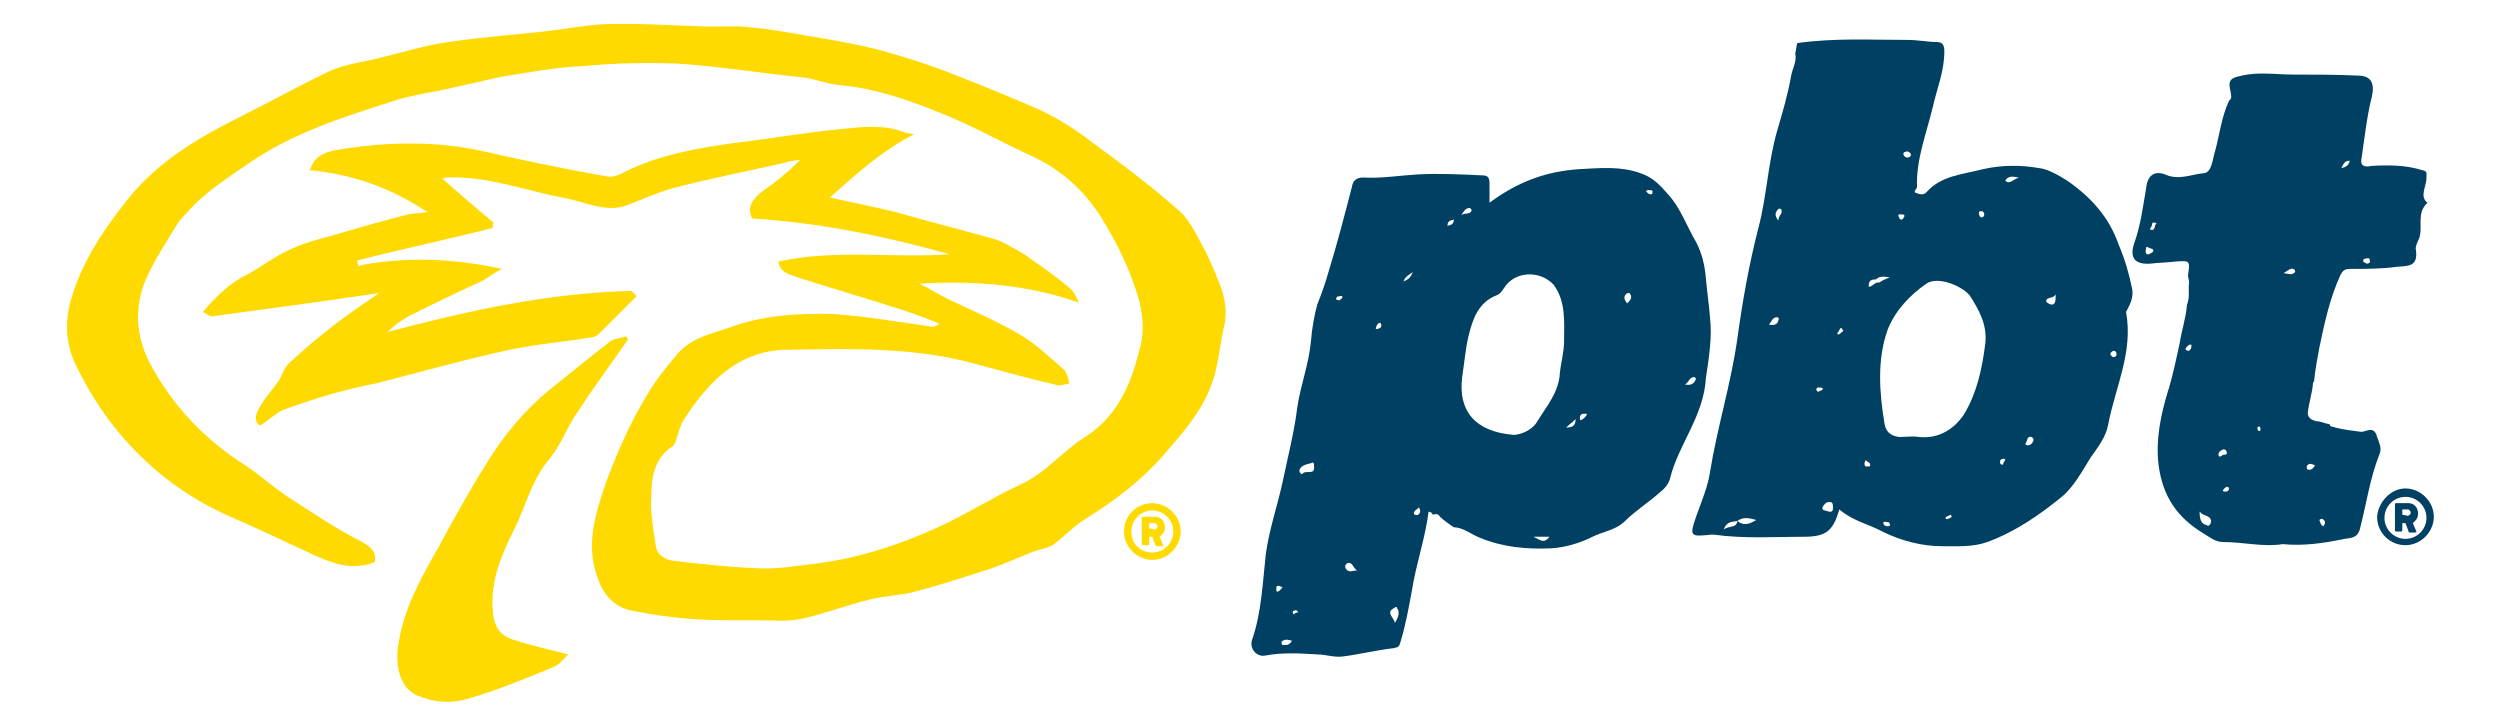
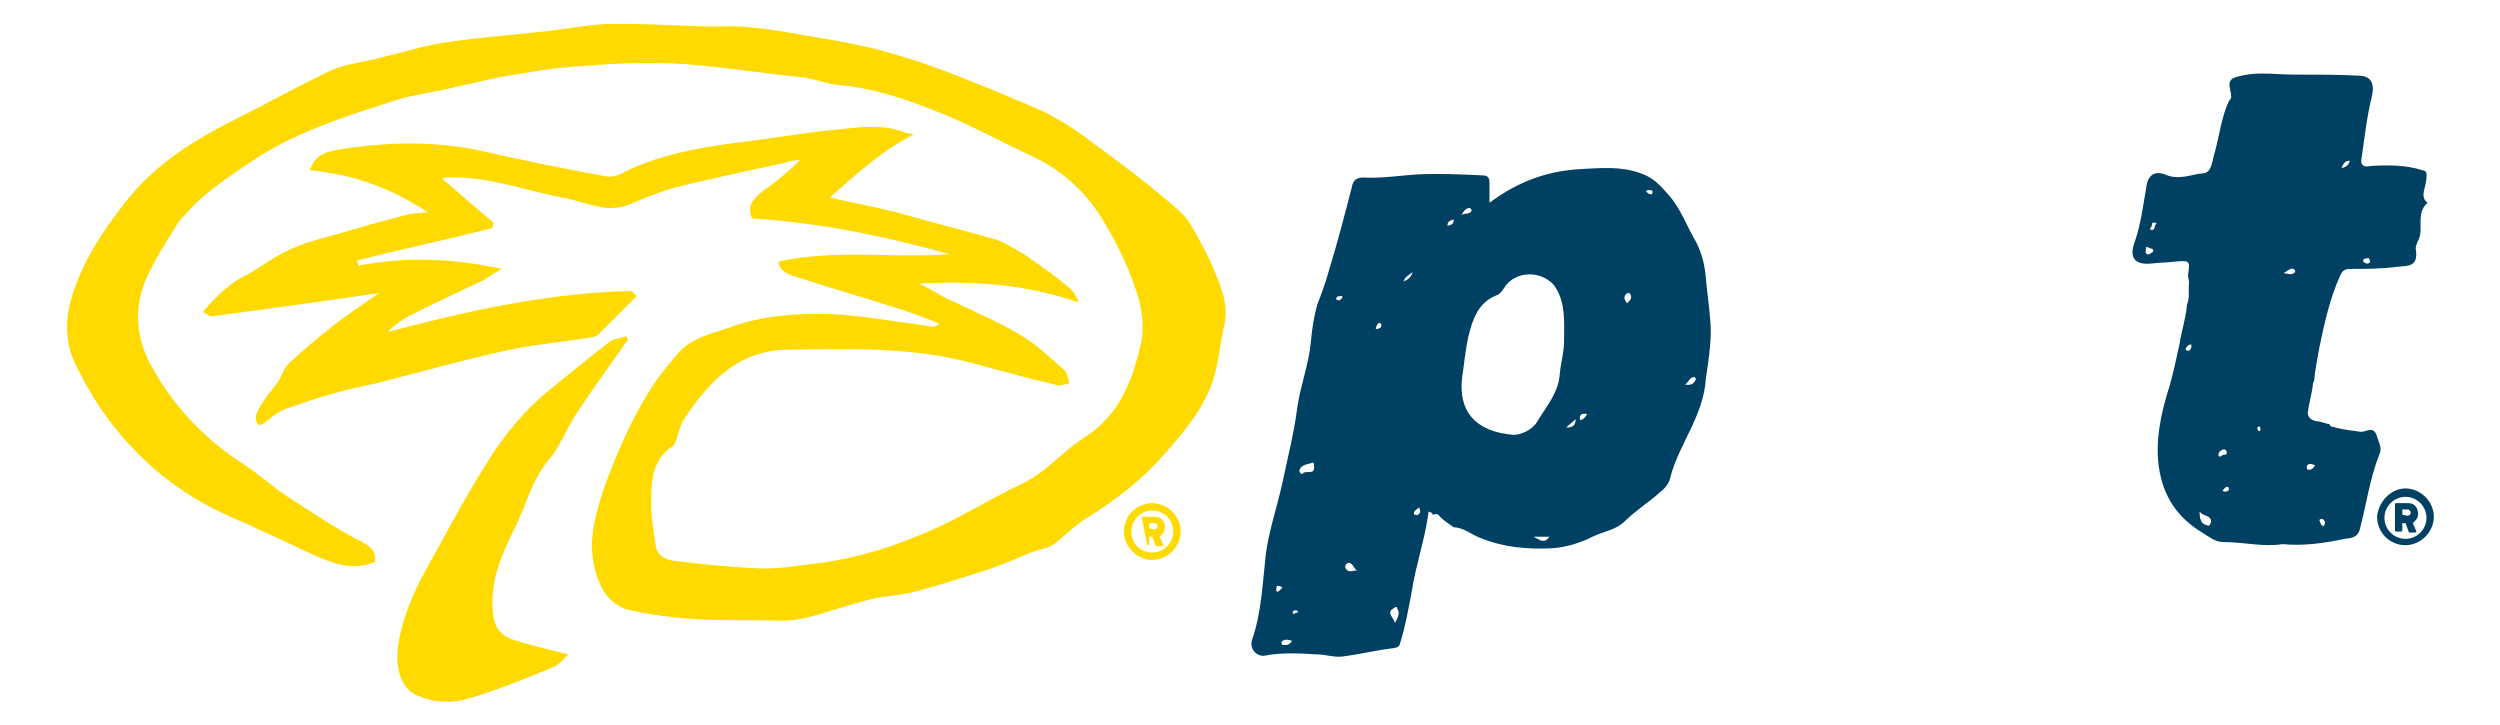
<svg xmlns="http://www.w3.org/2000/svg" version="1.1" id="Layer_1" x="0px" y="0px" viewBox="0 0 238 69" style="enable-background:new 0 0 238 69;" xml:space="preserve">
  <style type="text/css">
	.st0{fill:#FFDA00;}
	.st1{fill:#004062;}
</style>
  <g>
-     <path class="st0" d="M109.9,50.4c0.1,0,0.3-0.1,0.3-0.3c0-0.1-0.1-0.3-0.3-0.3h-0.5v0.5L109.9,50.4L109.9,50.4z M108.7,49.3   c0-0.1,0.1-0.1,0.1-0.1h1.2c0.5,0,0.9,0.4,0.9,1c0,0.5-0.3,0.7-0.5,0.9l0.3,0.7c0.1,0.1,0,0.2-0.1,0.2h-0.5c-0.1,0-0.1-0.1-0.1-0.1   l-0.3-0.8h-0.3v0.7c0,0.1-0.1,0.1-0.1,0.1h-0.5c-0.1,0-0.1-0.1-0.1-0.1L108.7,49.3L108.7,49.3z M109.7,52.6c1.1,0,2-0.9,2-2   c0-1.1-0.9-2-2-2s-2,0.9-2,2C107.7,51.7,108.5,52.6,109.7,52.6 M109.7,47.9c1.4,0,2.7,1.2,2.7,2.7c0,1.4-1.2,2.7-2.7,2.7   c-1.4,0-2.7-1.2-2.7-2.7C107,49.1,108.2,47.9,109.7,47.9" />
+     <path class="st0" d="M109.9,50.4c0.1,0,0.3-0.1,0.3-0.3c0-0.1-0.1-0.3-0.3-0.3h-0.5v0.5L109.9,50.4L109.9,50.4z M108.7,49.3   c0-0.1,0.1-0.1,0.1-0.1h1.2c0.5,0,0.9,0.4,0.9,1c0,0.5-0.3,0.7-0.5,0.9l0.3,0.7c0.1,0.1,0,0.2-0.1,0.2h-0.5c-0.1,0-0.1-0.1-0.1-0.1   l-0.3-0.8h-0.3v0.7c0,0.1-0.1,0.1-0.1,0.1c-0.1,0-0.1-0.1-0.1-0.1L108.7,49.3L108.7,49.3z M109.7,52.6c1.1,0,2-0.9,2-2   c0-1.1-0.9-2-2-2s-2,0.9-2,2C107.7,51.7,108.5,52.6,109.7,52.6 M109.7,47.9c1.4,0,2.7,1.2,2.7,2.7c0,1.4-1.2,2.7-2.7,2.7   c-1.4,0-2.7-1.2-2.7-2.7C107,49.1,108.2,47.9,109.7,47.9" />
    <path class="st1" d="M229.2,49.1c0.1,0,0.3-0.1,0.3-0.3c0-0.1-0.1-0.3-0.3-0.3h-0.5V49L229.2,49.1L229.2,49.1z M228,48   c0-0.1,0.1-0.1,0.1-0.1h1.2c0.5,0,0.9,0.4,0.9,1c0,0.5-0.3,0.7-0.5,0.9l0.3,0.7c0.1,0.1,0,0.2-0.1,0.2h-0.5c-0.1,0-0.1-0.1-0.1-0.1   l-0.3-0.8h-0.3v0.7c0,0.1-0.1,0.1-0.1,0.1h-0.5c-0.1,0-0.1-0.1-0.1-0.1L228,48L228,48z M229,51.3c1.1,0,2-0.9,2-2c0-1.1-0.9-2-2-2   s-2,0.9-2,2C227,50.4,227.9,51.3,229,51.3 M229,46.5c1.4,0,2.7,1.2,2.7,2.7c0,1.4-1.2,2.7-2.7,2.7s-2.7-1.2-2.7-2.7   C226.4,47.8,227.6,46.5,229,46.5" />
-     <path class="st1" d="M201.2,34c-0.1,0-0.3-0.2-0.3-0.3c0-0.1,0.2-0.3,0.3-0.3s0.3,0,0.3,0.4C201.5,33.8,201.4,34,201.2,34    M195.3,29c-0.1,0-0.5-0.2-0.5-0.3c0-0.5,0.7-0.2,0.9-0.7C195.7,28.6,195.7,29,195.3,29 M193.6,41.9c-0.1,0.3-0.3,0.5-0.6,0.5   c-0.1-0.1-0.3,0-0.1-0.3c0.1-0.2,0.1-0.6,0.5-0.5C193.4,41.6,193.6,41.7,193.6,41.9 M190.9,17.2c0.3-0.5,0.7-0.4,1.3-0.3   C191.6,17.1,191.3,17.6,190.9,17.2 M190.7,44.2c-0.1,0.1-0.3,0-0.3-0.2s0.1-0.3,0.2-0.3c0.3-0.1,0.3,0.1,0.3,0.1   C190.8,43.9,190.7,44.1,190.7,44.2 M189,32.7c-0.3,2.4-0.8,4.7-2,6.7c-0.9,1.4-2.4,2.4-4.3,2.2c-0.6-0.1-1.3,0-1.9,0   c-0.9-0.1-1.3-0.6-1.4-1.3c-0.5-3-0.7-6.1,0.3-8.9c0.7-1.8,2.1-3.3,3.7-4.4c1-0.7,3.2,0.1,4.1,1.1C188.4,29.5,189.2,30.9,189,32.7    M185.4,49.4c-0.1,0.1-0.3-0.1-0.1-0.2c0.1-0.1,0.3-0.1,0.4-0.2c0,0,0.1,0.1,0.1,0.2C185.7,49.3,185.5,49.4,185.4,49.4 M179.7,50.1   c-0.2,0-0.4-0.1-0.4-0.3c0-0.2,0.2-0.1,0.3-0.1s0.3,0,0.3,0.2C180,50,179.9,50.1,179.7,50.1 M177.9,27.3c0-0.5,0.1-0.7,0.7-0.7   c0.3-0.3,0.6-0.3,1.3-0.2c-0.5,0.2-0.7,0.3-1,0.5C178.5,26.8,178.3,27.3,177.9,27.3 M177.9,44.4c-0.2,0-0.4,0.1-0.4-0.3   c0-0.1,0.1-0.2,0.1-0.3c0.1,0.1,0.3,0.2,0.4,0.3C178.1,44.4,178,44.4,177.9,44.4 M181,20.4c0.1,0.1,0.3-0.1,0.3,0.2   c-0.1,0.1-0.1,0.3-0.3,0.3c-0.1,0-0.2-0.1-0.2-0.2C180.6,20.4,180.8,20.4,181,20.4 M181.6,14.4c0.1,0.1,0.3,0.1,0.3,0.3   c0.1,0.1-0.1,0.3-0.3,0.3c-0.2,0-0.3-0.1-0.4-0.3C181.2,14.4,181.4,14.5,181.6,14.4 M188.4,20.2c0-0.1,0.2-0.1,0.3-0.1   c0.1,0.1,0.2,0.1,0.2,0.3c0,0.2-0.1,0.3-0.3,0.3C188.4,20.6,188.4,20.4,188.4,20.2 M175.1,31.8c-0.1,0.1-0.3,0-0.1-0.2   c0.1-0.1,0.1-0.3,0.3-0.4c0.1,0.2,0.2,0.3,0.2,0.3C175.3,31.6,175.2,31.8,175.1,31.8 M174.1,48.7c-0.3-0.1-0.7-0.1-0.6-0.4   c0.1-0.2,0.3-0.5,0.6-0.5c0.4-0.1,0.4,0.3,0.4,0.5S174.5,48.8,174.1,48.7 M173.5,37.1c-0.1,0.1-0.3,0.1-0.4,0.2   c-0.1,0-0.1-0.1-0.2-0.2c0.1-0.3,0.2-0.2,0.3-0.2C173.4,36.9,173.6,36.9,173.5,37.1 M169.3,21c-0.4-0.5-0.3-0.8,0-1.1   c0.1-0.1,0.3,0,0.3,0.1C169.7,20.4,169.3,20.5,169.3,21 M168.4,30.9c0.3-0.3,0.3-0.7,0.8-0.7c0.1,0,0.2,0.2,0.1,0.3   C169.2,30.9,168.9,31,168.4,30.9 M165.4,49.6C165.3,49.6,165.3,49.6,165.4,49.6L165.4,49.6C165.3,49.6,165.3,49.6,165.4,49.6   c-0.1,0.7-0.7,0.4-1.3,0.8C164.4,49.6,164.9,49.7,165.4,49.6C165.3,49.6,165.3,49.6,165.4,49.6C165.3,49.6,165.3,49.6,165.4,49.6   c0.5-0.4,1.1-0.3,1.8-0.1C166.4,50,165.9,50,165.4,49.6 M203,27.6c-0.3-1.5-0.7-2.9-1.3-4.3c-0.9-2.6-2.6-4.5-4.9-6.1   c-0.8-0.5-1.8-1.1-2.7-1.2c-1.7-0.3-3.5-0.3-5.3,0.1c-1.9,0.5-4,0.6-5.4,2.2c-0.3,0.3-0.6,0.2-0.9,0.1c-0.5-0.1,0-0.4,0-0.6   c-0.1-2.6,0.9-5.1,1.5-7.6c0.4-1.8,1.1-3.4,1.1-5.3c0-0.5-0.1-0.9-0.7-0.9c-0.9,0-1.8-0.2-2.8-0.2c-3.5,0-6.9-0.2-10.5,0.3   c-0.1,0.3-0.1,0.7-0.2,1c0.2,0.7-0.3,1.5-0.4,2.2c-0.3,1.7-0.8,3.4-1.3,5.1c-0.9,3.1-1,6.3-1.8,9.3c-0.9,3.5-1.5,6.9-2,10.5   c-0.6,4.3-1.9,8.4-2.6,12.7c-0.2,1.4-0.8,2.8-1.3,4.2c-0.7,2-0.6,2,1.4,1.8c0.1,0,0.3,0,0.3,0c2.8,0.4,5.7,0.2,8.5,0.2   c2.1,0,2.8-0.5,3.4-2.6c1.3,1.1,2.8,1.4,4.1,2.1c1.8,0.9,3.8,1.4,5.7,1.4c1.4,0,2.9,0.1,4.3-0.4c2.7-1,5-2.6,7.2-4.4   c1.1-1,1.8-2.3,2.6-3.6c0.7-1,1.5-2,1.7-3.2c0.7-3.6,2.4-6.9,1.7-10.7C202.7,29.1,203.1,28.5,203,27.6" />
    <path class="st1" d="M160.4,36.6c0.4-0.2,0.4-0.7,0.9-0.7c0.1,0,0.2,0.2,0.1,0.3C161.2,36.6,160.9,36.7,160.4,36.6 M157.2,18.5   c-0.3,0-0.4-0.2-0.5-0.3c0.1-0.1,0.1-0.1,0.3-0.1c0.2,0,0.4,0,0.3,0.3C157.3,18.4,157.3,18.5,157.2,18.5 M154.9,28.9   c0-0.1-0.5-0.5-0.1-0.9c0.1-0.1,0.3-0.2,0.4,0C155.5,28.5,154.9,28.8,154.9,28.9 M150.5,40c-0.1,0-0.1-0.2-0.1-0.3   c0.1-0.4,0.4-0.3,0.7-0.3C150.9,39.8,150.7,39.9,150.5,40 M149.1,40.7c0.3-0.3,0.6-0.5,0.9-0.8C150,40.6,149.6,40.7,149.1,40.7    M148.9,32.5c0,1-0.3,2-0.4,3c-0.1,1.9-1.3,3.2-2.2,4.7c-0.5,0.8-1.6,1.2-2.2,1.2c-3.7-0.3-5.3-2.3-4.9-5.5   c0.2-1.3,0.3-2.6,0.6-3.9c0.4-1.6,0.9-3.2,2.7-3.9c0.3-0.1,0.5-0.4,0.7-0.7c1-1.6,3.4-1.7,4.7-0.3   C149.1,28.7,148.9,30.7,148.9,32.5 M146,51.1h1.5C147,51.8,146.6,51.4,146,51.1 M139.9,19.8c0.1,0,0.2,0.2,0.2,0.2   c-0.1,0.5-0.7,0.2-1,0.5C139.3,20.2,139.5,19.8,139.9,19.8 M137.8,21.5c0-0.5,0.3-0.5,0.6-0.6C138.4,21.4,138.1,21.4,137.8,21.5    M135,49c-0.1,0.1-0.4,0-0.4-0.1c0-0.3,0.3-0.4,0.5-0.6C135.2,48.6,135.3,48.8,135,49 M133.6,26.8c0.2-0.5,0.5-0.6,0.9-0.9   C134.3,26.4,134.1,26.6,133.6,26.8 M132.8,59.3c-0.1-0.5-0.9-1-0.1-1.4c0.1-0.1,0.3-0.2,0.3,0C133.3,58.3,133.1,58.8,132.8,59.3    M131.2,31.3c-0.2,0.1-0.3-0.1-0.2-0.1c0-0.1,0.1-0.3,0.2-0.4c0.1-0.1,0.3-0.1,0.3,0.2C131.5,31.2,131.4,31.2,131.2,31.3    M128.1,54.1c-0.1-0.2,0-0.4,0.2-0.5c0.5-0.1,0.5,0.5,0.9,0.7C128.8,54.3,128.4,54.6,128.1,54.1 M127.5,28.6   c-0.1,0-0.3-0.1-0.3-0.1c0-0.2,0.1-0.3,0.3-0.3c0.1,0,0.3-0.1,0.3,0.1C127.8,28.4,127.6,28.5,127.5,28.6 M125.1,44.4   c0.1,0.9-0.8,0.3-1.1,0.7c-0.1,0.1-0.3-0.1-0.3-0.3c0.1-0.5,0.7-0.6,1.1-0.7C125.1,43.9,125.1,44.2,125.1,44.4 M123.2,58.5   c-0.1-0.1-0.2-0.2-0.1-0.3c0.1-0.1,0.2-0.1,0.3-0.1c0.1,0,0.1,0.1,0.2,0.2C123.4,58.3,123.2,58.4,123.2,58.5 M122.1,61.4   c-0.1,0-0.1-0.3-0.1-0.3c0.3-0.3,0.6-0.2,1-0.1C122.7,61.5,122.4,61.4,122.1,61.4 M121.7,56.3c-0.2,0.1-0.2-0.1-0.2-0.2   c0-0.2,0-0.4,0.3-0.3c0.1,0,0.2,0.1,0.3,0.1C122,56,121.9,56.2,121.7,56.3 M162.8,30.3c-0.1-1.3-0.3-2.6-0.4-3.8   c-0.1-1.3-0.4-2.4-0.9-3.4c-0.9-1.5-1.5-3.3-2.7-4.6c-0.7-0.8-1.4-1.6-2.6-2c-1.9-0.7-3.8-0.5-5.8-0.4c-3.2,0.2-5.9,1.2-8.6,3.2   c0-0.7,0-1.3,0-1.9c0-0.5-0.2-0.7-0.6-0.7c-2-0.1-4.2-0.2-6.2-0.1c-1.7,0.1-3.5,0.4-5.2,0.3c-0.7,0-1,0.3-1.1,0.9   c-0.7,2.7-1.4,5.4-2.2,8c-0.3,1.1-0.7,2.2-1.1,3.2c-0.3,1.1-0.5,2.3-0.6,3.5c-0.2,2.2-1,4.2-1.3,6.3c-0.3,2.4-0.9,4.7-1.4,7.1   c-0.5,2.3-1.3,4.6-1.6,6.9c-0.3,2.7-0.4,5.5-1.3,8.1c-0.3,0.9,0.5,1.7,1.3,1.5c1.6-0.3,3.3-0.2,4.9-0.1c0.8,0,1.6,0.3,2.4,0.2   c1.6-0.2,3.2-0.6,4.9-0.8c0.5-0.1,0.5-0.2,0.6-0.5c0.5-1.6,0.8-3.3,1.1-4.9c0.4-2.6,1.3-5.1,1.6-7.6c0.3,0.1,0.3,0.1,0.4,0.3   c0.3-0.1,0.5-0.1,0.7,0.2c0.4,0.4,0.9,0.7,1.3,1c0.9,0,1.7,0.7,2.5,1c2.2,0.9,4.4,1.1,6.8,1c1.4-0.1,2.7-0.5,3.9-1.1   c1-0.5,2.1-0.6,3-1.4c1.1-1.1,2.4-1.9,3.5-2.9c0.4-0.3,0.8-0.8,0.9-1.3c0.8-3.2,3.2-5.9,3.4-9.5C162.7,34,163,32.1,162.8,30.3" />
    <path class="st1" d="M225.3,25.1c-0.1-0.1-0.3-0.1-0.3-0.2c-0.1-0.2,0.1-0.3,0.3-0.3c0.1,0,0.3-0.1,0.3,0.2   C225.7,25,225.5,25.1,225.3,25.1 M222.9,16c0.2-0.4,0.3-0.7,0.8-0.7C223.6,15.7,223.4,15.9,222.9,16 M220.4,44.3   c-0.2,0.3-0.4,0.5-0.7,0.4c-0.1,0-0.1-0.2-0.1-0.3C219.8,44,220.1,44.2,220.4,44.3 M221.1,49.4c0.3,0.2,0.3,0.4,0.1,0.7   c-0.3-0.1-0.3-0.4-0.4-0.6C220.9,49.4,221,49.4,221.1,49.4 M218.5,25.9c-0.3,0.3-0.5,0.2-1.1,0.1c0.5-0.3,0.7-0.5,0.9-0.4   C218.5,25.6,218.5,25.9,218.5,25.9 M215,41c-0.1-0.1-0.1-0.2-0.1-0.3c0,0,0.1-0.1,0.2-0.1c0.1,0.1,0.1,0.2,0.1,0.3   C215.2,41,215.1,41.1,215,41 M212.2,46.6c-0.1,0.2-0.2,0.2-0.5,0.2l-0.1-0.1c0.1-0.1,0.2-0.3,0.3-0.3   C212,46.3,212.2,46.3,212.2,46.6 M211.5,43.4c-0.2,0.1-0.3,0.1-0.3-0.1c0-0.3,0.2-0.4,0.4-0.5c0.3-0.1,0.4,0.2,0.4,0.3   C212,43.4,211.6,43.2,211.5,43.4 M210.1,50c-0.4-0.1-0.7-0.3-0.7-1.3c0.4,0.5,1,0.3,1.1,0.9C210.5,49.8,210.3,50.2,210.1,50    M208.3,33.4c-0.4-0.1-0.2-0.3,0-0.5c0.1-0.1,0.2-0.1,0.3-0.1C208.7,33.1,208.5,33.4,208.3,33.4 M205.2,21.4   c-0.1,0.1,0,0.4-0.3,0.5c-0.2,0-0.3-0.1-0.1-0.3c0.1-0.1,0-0.5,0.3-0.4C205.2,21.2,205.4,21.2,205.2,21.4 M204.6,24.2   c-0.3,0.1-0.4-0.2-0.3-0.5c0-0.3,0.1-0.2,0.3-0.1c0.1,0.1,0.4,0,0.4,0.3C204.9,24.1,204.7,24.1,204.6,24.2 M231,16.9   c0-0.4,0.1-0.6-0.4-0.7c-1.6-0.5-3.2-0.5-4.9-0.4c-0.4,0.1-1,0.1-0.9-0.6c0.3-2,0.5-4,1-6c0.3-1.3-0.1-2-1.3-2   c-2-0.1-4.1-0.1-6.1-0.1c-1.1,0-2-0.1-3.1-0.1c-0.8,0-1.6,0.1-2.3,0.3c-1.3,0.3-0.5,1.3-0.6,2c0,0.1-0.1,0.2-0.2,0.3   c-0.7,1.5-0.9,3.2-1.3,4.7c-0.3,0.9-0.3,2.2-1.2,2.2c-1.1,0.1-2.3,0.7-3.6,0.1c-1.1-0.4-1.7,0.2-1.8,1.4c-0.3,1.7-0.5,3.4-1.1,5.1   c-0.5,1.4,0,2.1,1.5,2c0.8-0.1,1.6-0.1,2.4-0.2c1.4-0.1,1.4-0.1,1.2,1.3c0,0.2,0.1,0.5,0.1,0.7c-0.1,0.7,0.1,1.4-0.2,2.1   c-0.1,1.3-0.5,2.4-0.7,3.7c-0.3,1.4-0.6,2.8-1,4.2c0,0.1-0.1,0.2-0.1,0.3c-0.7,2.3-1.2,4.7-0.9,7.1c0.4,3,1.8,5,4.3,6.5   c0.5,0.3,1.1,0.8,1.8,0.8c2,0,3.9,0.5,5.7,0.2c2,0.2,4-0.1,5.9-0.5c0.5-0.1,1.3,0,1.5-1.1c0.6-2.3,0.9-4.6,1.8-6.9   c0.3-0.6,0-1.1-0.2-1.7c-0.3-1.2-1.1-0.4-1.6-0.5c-0.8-0.1-1.6-0.2-2.4-0.4c-0.1-0.1-0.5,0-0.5-0.3c-0.5-0.1-0.9-0.3-1.3-0.3   c-0.4-0.1-0.8-0.3-0.8-0.8c0.1-0.9,0.4-1.8,0.5-2.8c0-0.1,0-0.1,0.1-0.2c0.1-1.1,0.3-2.1,0.5-3.2c0.5-2.4,1-4.7,2-6.9   c0.2-0.4,0.4-0.6,0.9-0.6c1.5,0,3,0,4.5-0.2c1.1-0.1,2,0,1.8-1.6c-0.1-0.2,0.1-0.7,0.3-1.1c0.4-1.1-0.3-2.4,0.8-3.4   C230.3,18.7,231,17.8,231,16.9" />
    <path class="st0" d="M35.7,53.5c-2.2,0.9-4.1,0.1-5.9-0.7c-2.8-1.3-5.5-2.6-8.3-3.8c-3.9-1.8-7.2-4.3-10-7.6   c-1.8-2.1-3.2-4.4-4.4-6.9c-0.9-2-0.9-4.2-0.3-6.1c1-3.4,2.9-6.3,5.1-9.1c3-3.9,7-6.2,11.2-8.3c2.8-1.4,5.5-2.9,8.2-4.2   c1.5-0.7,3.3-0.9,4.9-1.3c2.1-0.5,4.3-1.2,6.5-1.5c3.3-0.5,6.6-0.7,9.9-1.1c1.6-0.2,3.2-0.5,4.9-0.6c3-0.1,6.1,0.1,9,0.2   c1.6,0.1,3.3-0.1,4.9,0.1c1.3,0.1,2.5,0.3,3.7,0.5c2.8,0.5,5.6,0.9,8.4,1.6c2.6,0.7,5.1,1.5,7.6,2.5c2.8,1.1,5.5,2.2,8.2,3.4   c1.6,0.8,3.2,1.8,4.6,2.9c2.9,2.1,5.8,4.3,8.4,6.6c1.1,1,1.7,2.5,2.5,3.9c0.5,1,0.9,2,1.3,3c0.5,1.3,0.8,2.7,0.4,4.2   c-0.3,1.3-0.4,2.5-0.7,3.8c-0.7,3.4-2.9,5.9-5.1,8.4c-2,2.3-4.5,4.2-7.2,5.9c-1.2,0.7-2.2,1.8-3.3,2.6c-0.5,0.3-1.2,0.4-1.8,0.6   c-1.5,0.6-3,1.3-4.6,1.8c-2.2,0.7-4.3,1.4-6.6,2c-1.4,0.4-3,0.4-4.5,0.8c-2,0.5-3.9,1.2-5.9,1.7c-0.8,0.2-1.6,0.3-2.5,0.3   C72,59,69.6,59.1,67.2,59c-2.4-0.1-4.8-0.4-7.2-0.9c-1.4-0.3-2.5-1.4-3-2.8c-1.3-3.2-0.4-6.2,0.7-9.4c1.1-2.9,2.3-5.7,3.9-8.3   c0.8-1.4,1.8-2.6,2.8-3.8c1.3-1.6,3.2-2,5-2.6c3.2-1.2,6.6-1.4,10-1.3c2.9,0.2,5.8,0.7,8.7,1.1c0.2,0,0.4,0.1,0.6,0.1   c0.2,0,0.4,0,0.7-0.3c-1.2-0.5-2.3-0.9-3.5-1.3c-3.4-1.1-6.9-2.1-10.3-3.2c-0.6-0.2-1.4-0.5-1.5-1.4c5.4-1.2,10.9-0.3,16.3-0.7   c-6.1-1.7-12.3-3-18.8-3.4c-0.5-1.1,0-1.8,1-2.6c1.3-0.9,2.4-1.8,3.6-3c-0.5,0.1-1,0.1-1.5,0.3c-3.6,0.8-7.1,1.5-10.6,2.4   c-1.4,0.4-2.8,1-4.3,1.6c-2,0.8-3.9-0.2-5.8-0.6c-3.9-0.7-7.6-2.2-11.6-2c-0.1,0-0.2,0.1-0.3,0.1c1.6,1.4,3.2,2.8,4.9,4.2   c-0.1,0.2-0.1,0.3-0.1,0.5c-4.3,1.1-8.6,2-12.9,3.1c0,0.1,0.1,0.3,0.1,0.5c4.5-0.9,9.1-0.7,13.7,0.3c-0.6,0.3-1.2,0.7-1.8,1.1   c-2.4,1.1-4.7,2.2-7.1,3.4c-0.7,0.4-1.4,0.9-2,1.5c7.6-2,15.2-3.7,23.1-3.9c0.2,0,0.4,0.3,0.6,0.5c-1.3,1.3-2.4,2.4-3.6,3.6   c-0.1,0.1-0.4,0.3-0.6,0.3c-3,0.5-5.9,0.7-8.8,1.4c-4,0.9-7.9,2-11.8,3C32.6,37.1,29.8,38,27,39c-0.7,0.3-1.3,0.9-2.2,1.5   c-0.4-0.1-0.6-0.7-0.3-1.3c0.5-1.1,1.3-1.9,2-2.9c0.4-0.6,0.5-1.3,1.1-1.8c1.3-1.2,2.6-2.3,4-3.4c1.4-1.1,2.9-2.1,4.5-3.2   c-5.4,0.8-10.6,1.5-15.8,2.2c-0.3,0.1-0.5-0.2-1-0.4c1.3-1.5,2.6-2.8,4.3-3.6c1.3-0.7,2.4-1.6,3.7-2.2c1.4-0.7,2.9-1.1,4.4-1.5   c2.4-0.7,4.8-1.4,7.2-2c0.5-0.1,1-0.1,1.8-0.2c-3.6-2.4-7.2-3.6-11.2-4c0.5-1.6,1.8-1.8,3-2c4.5-0.7,9-0.8,13.5,0.2   c4,0.9,7.8,1.7,11.8,2.4c0.6,0.1,1.3-0.2,1.8-0.5c3.3-1.6,6.8-2.2,10.4-2.7c3.4-0.4,6.7-1,10-1.3c2-0.2,4.1-0.5,6.1,0.3   c0.3,0.1,0.6,0.1,0.9,0.2c-3,1.5-5.5,3.8-8,6c2.2,0.5,4.3,0.9,6.3,1.4c3.2,0.9,6.3,1.7,9.5,2.6c0.9,0.3,1.8,0.9,2.7,1.4   c1.4,1,2.9,2,4.3,3.2c0.4,0.3,0.7,0.9,0.9,1.4c-4.9-1.7-9.8-2.1-15.2-1.8c1.1,0.5,1.8,1,2.6,1.4c2.3,1.1,4.7,2.1,6.9,3.4   c1.6,0.9,2.9,2.2,4.3,3.4c0.3,0.3,0.4,0.9,0.5,1.3c-0.5,0.1-1,0.3-1.4,0.1c-2.6-0.6-5.1-1.3-7.7-2c-5.9-1.6-11.9-1.4-17.9-1.3   c-4.5,0.1-7.3,3-9.6,6.5c-0.5,0.7-0.6,1.5-0.9,2.3c-0.1,0.1-0.1,0.3-0.3,0.4c-1.8,1.2-2,3.1-2,4.9c-0.1,1.4,0.2,3,0.4,4.4   c0.1,1.1,1,1.5,1.8,1.6c2.6,0.3,5.3,0.6,8,0.7c1.7,0.1,3.4-0.2,5.1-0.4c4.3-0.5,8.3-1.8,12.2-3.6c2.6-1.2,5.1-2.8,7.7-4   c2.4-1.1,4-3.2,6.1-4.5c3.3-2.1,4.5-5.4,5.3-8.8c0.4-1.6,0.1-3.7-0.5-5.3c-0.8-2.4-1.9-4.6-3.2-6.7c-1.6-2.6-3.9-4.7-6.8-6   c-2.8-1.3-5.5-2.8-8.2-3.9c-3.2-1.3-6.5-2.5-10-2.8c-1.1-0.1-2.1-0.5-3.2-0.7C72.8,7,69,6.4,65.2,6.1c-3.2-0.2-6.5-0.1-9.8,0.2   c-2.5,0.1-5.1,0.6-7.6,1c-1.5,0.3-3,0.7-4.5,1c-2,0.5-4.1,0.7-6.1,1.4c-4.7,1.5-9.4,3-13.6,5.9c-1.9,1.3-3.9,2.6-5.5,4.3   c-0.4,0.5-0.9,0.9-1.2,1.4c-1.1,1.8-2.3,3.6-3.1,5.5c-1.1,2.8-0.8,5.6,0.7,8.2c2.1,3.8,5.1,6.9,8.7,9.2c1.4,0.9,2.7,2.1,4.2,3.1   c2.2,1.4,4.5,3,6.9,4.2C35.4,52.1,35.8,52.5,35.7,53.5" />
    <path class="st0" d="M54.1,62.3c-0.5,0.5-0.9,1-1.4,1.2c-2.7,1.1-5.3,2.2-8.1,3c-1.6,0.5-3.3,0.4-4.9-0.3c-1.6-0.7-2.2-2.8-1.7-5.3   c0.6-3.3,2.2-6.1,3.8-8.9c1.6-3,3.3-6,5.1-8.8c1.7-2.6,3.8-4.9,6.3-6.8c1.6-1.3,3.2-2.6,4.9-3.9c0.4-0.3,1.1-0.3,1.5-0.5   c0.1,0.1,0.1,0.2,0.2,0.3c-1.6,2.3-3.3,4.6-4.8,6.9c-1,1.4-1.6,3.2-2.7,4.5c-1.7,2-2.2,4.4-3.3,6.6c-1.2,2.4-2.3,4.9-2.1,7.7   c0.1,1.7,0.7,2.6,2.3,3C50.7,61.5,52.2,61.8,54.1,62.3" />
  </g>
</svg>